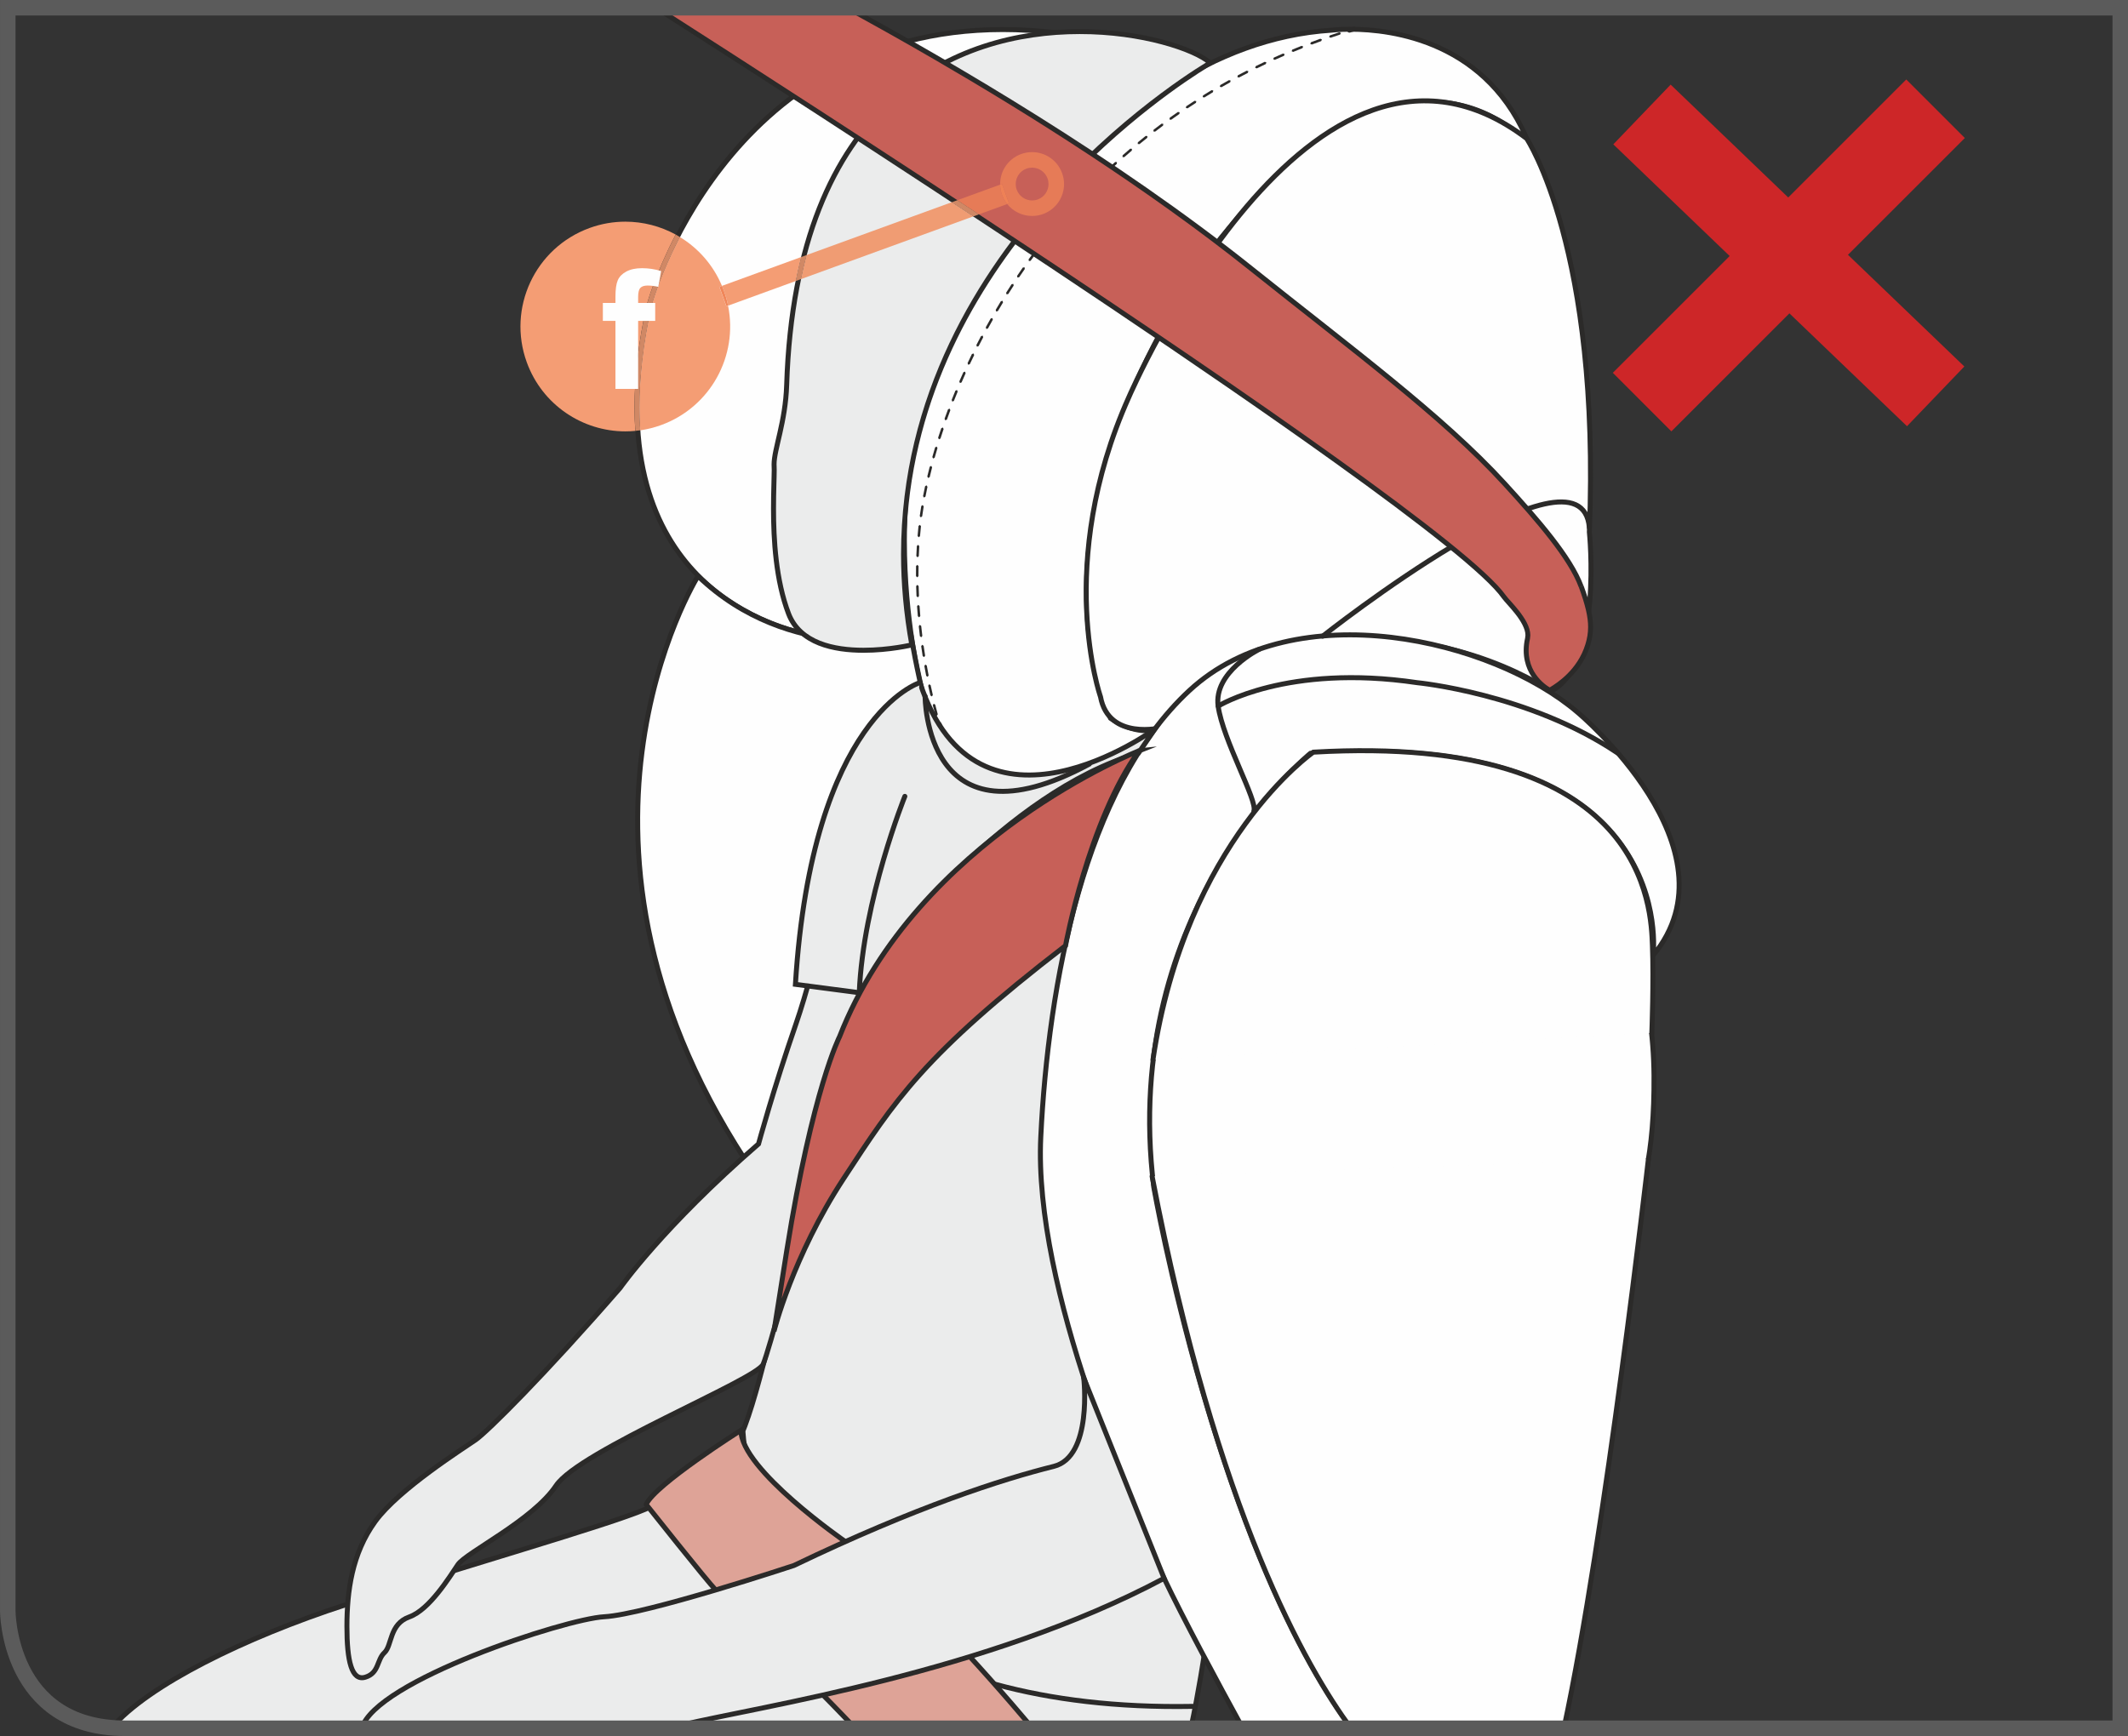
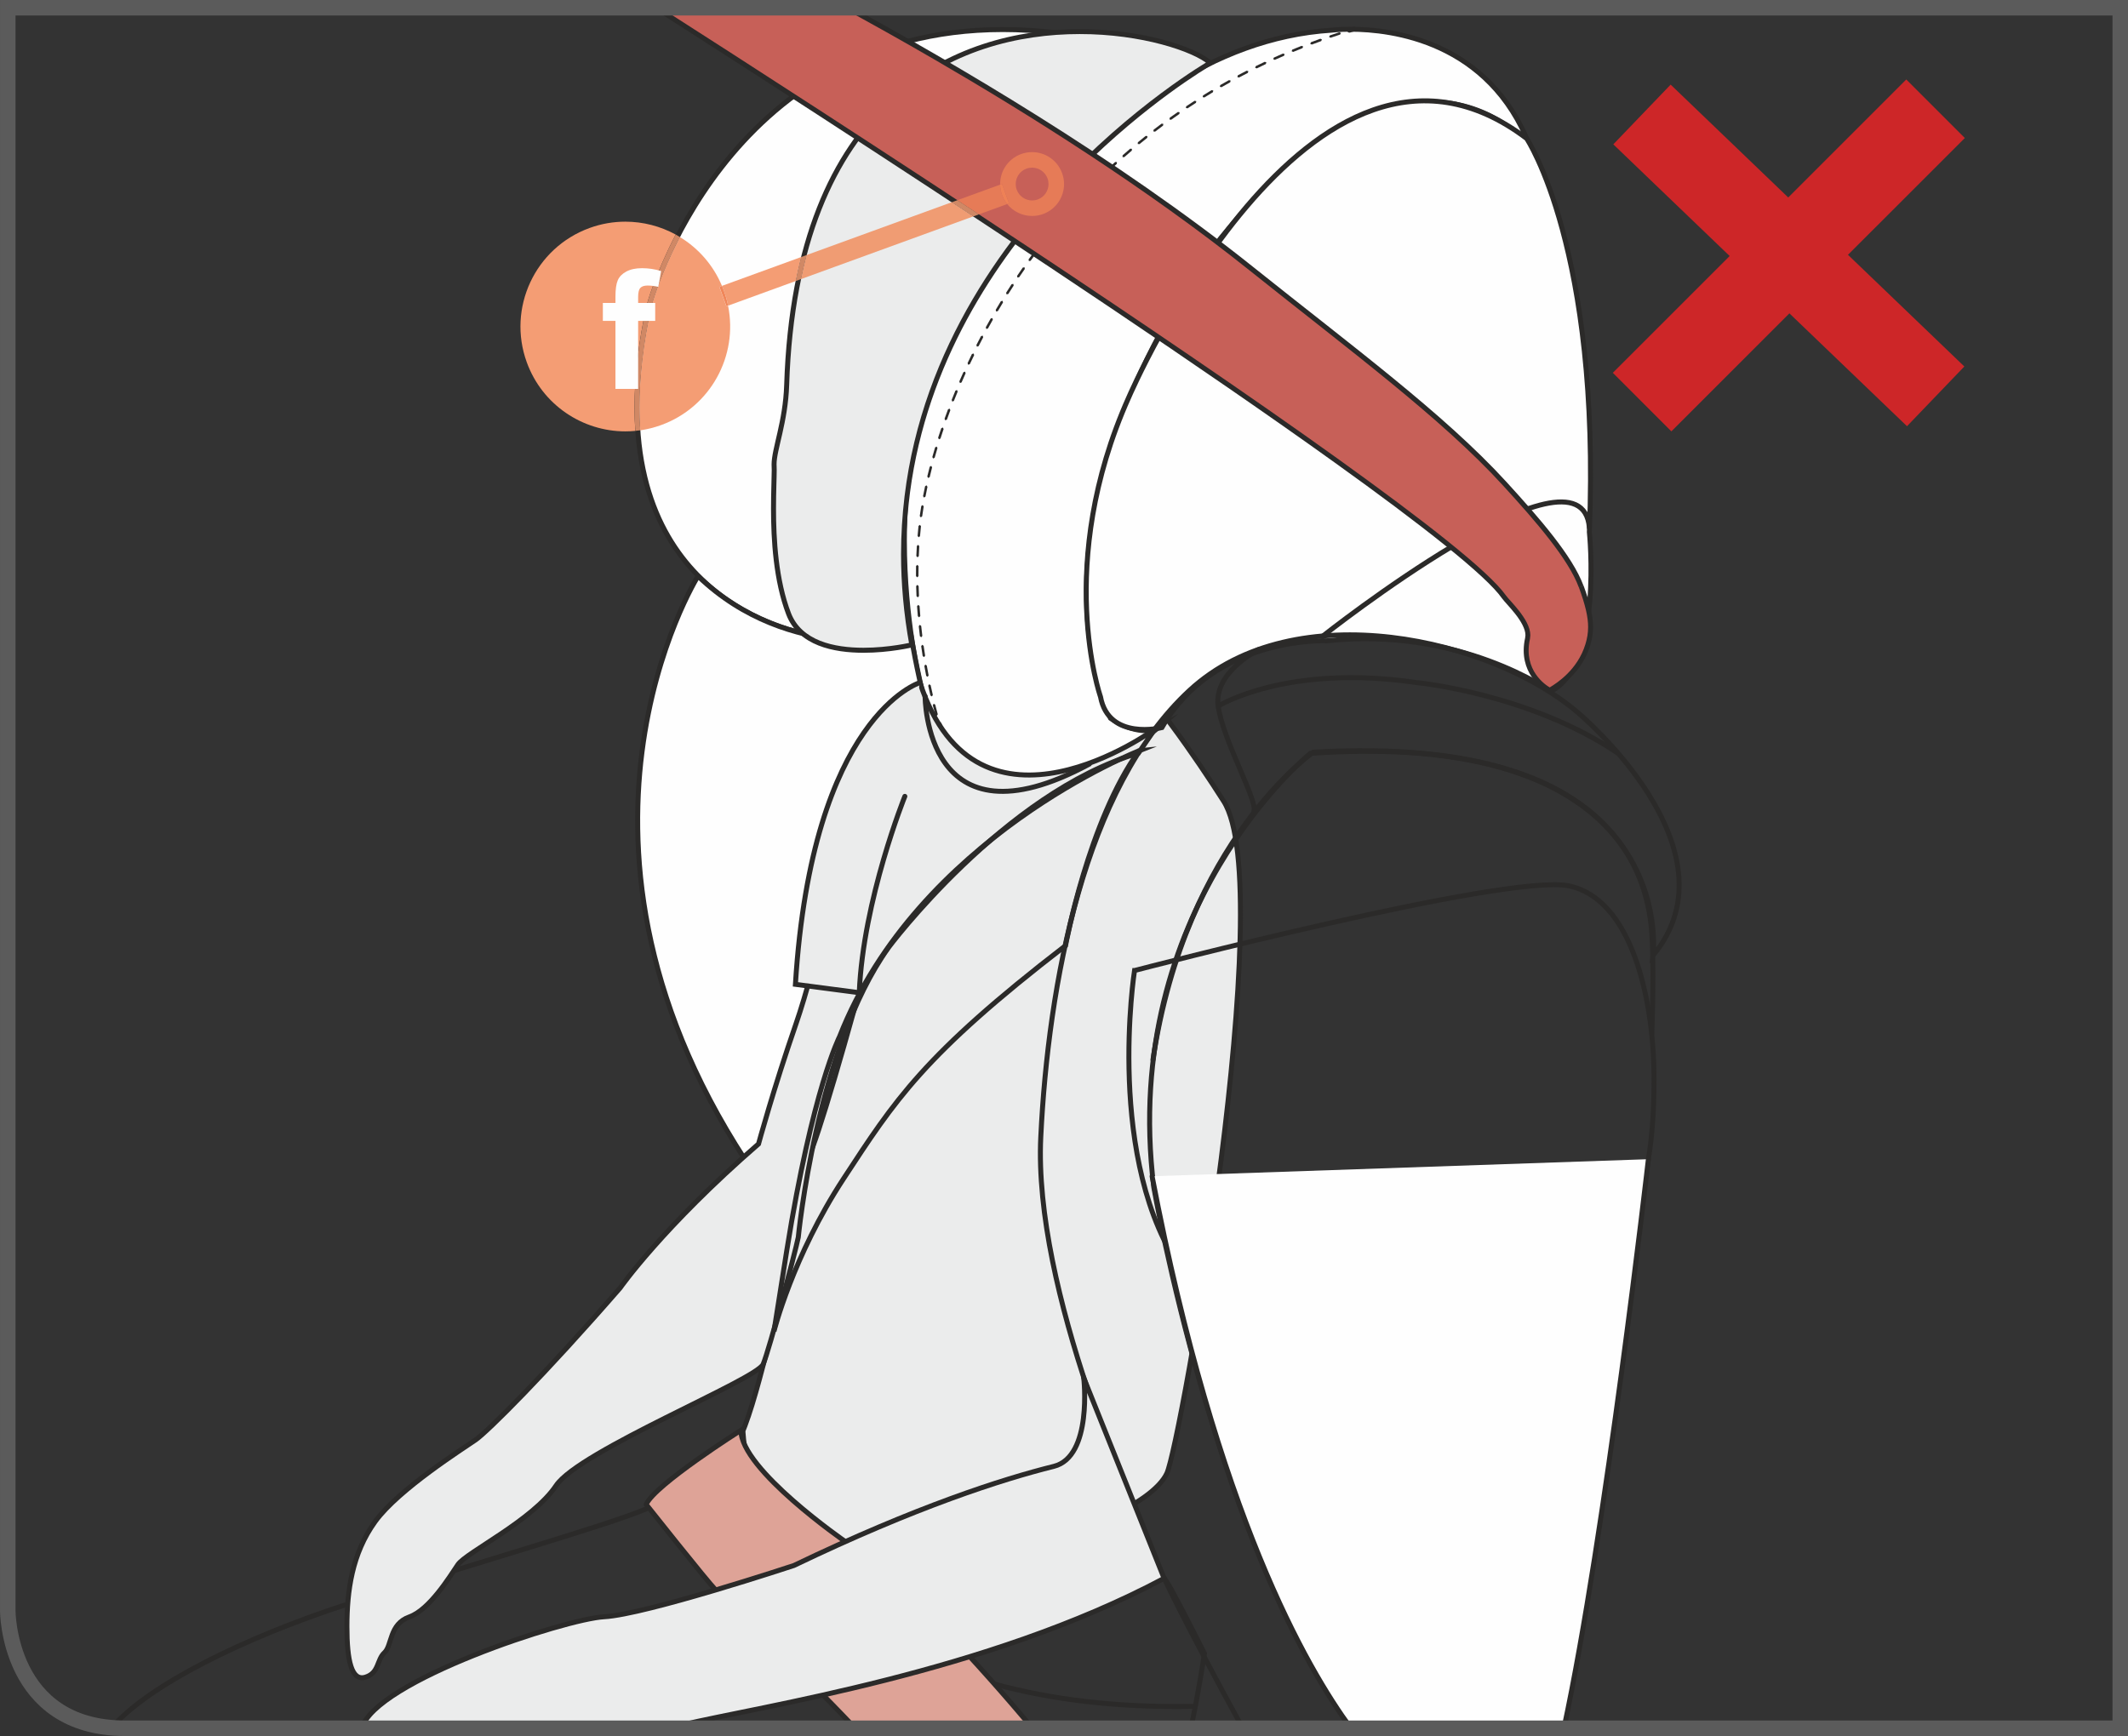
<svg xmlns="http://www.w3.org/2000/svg" xml:space="preserve" width="36.259mm" height="29.588mm" version="1.1" style="shape-rendering:geometricPrecision; text-rendering:geometricPrecision; image-rendering:optimizeQuality; fill-rule:evenodd; clip-rule:evenodd" viewBox="0 0 700.81 571.87">
  <rect x="0" y="0" width="700.81" height="571.87" fill="#333333" stroke="none" />
  <defs>
    <style type="text/css">
   
    .str3 {stroke:#CD2628;stroke-width:27.27;stroke-miterlimit:4}
    .str2 {stroke:#5B5B5B;stroke-width:5.11;stroke-miterlimit:4}
    .str0 {stroke:#2B2A29;stroke-width:1.64;stroke-linecap:round;stroke-miterlimit:10}
    .str1 {stroke:#2B2A29;stroke-width:1.47;stroke-linecap:round;stroke-miterlimit:10}
    .fil1 {fill:none;fill-rule:nonzero}
    .fil2 {fill:#FEFEFE;fill-rule:nonzero}
    .fil0 {fill:#EBECEC;fill-rule:nonzero}
    .fil3 {fill:#2B2A29;fill-rule:nonzero}
    .fil6 {fill:#F49D74;fill-rule:nonzero}
    .fil7 {fill:#F09C73;fill-rule:nonzero}
    .fil8 {fill:#D08865;fill-rule:nonzero}
    .fil11 {fill:#F0875A;fill-rule:nonzero}
    .fil10 {fill:#EE8156;fill-rule:nonzero}
    .fil9 {fill:#E67B57;fill-rule:nonzero}
    .fil5 {fill:#DEA397;fill-rule:nonzero}
    .fil4 {fill:#C76058;fill-rule:nonzero}
   
  </style>
  </defs>
  <g id="Слой_x0020_1">
    <path class="fil0" d="M257.55 423.44c0,0 -9,42.1 -14.36,50.91 0,0 13.32,41.73 61.6,38.35 48.28,-3.37 74.96,-17.61 79.49,-27.37 4.53,-9.76 36.98,-192.73 18.7,-221.41 -18.29,-28.67 -58.39,-85.45 -86.38,-71.12 -27.97,14.33 -59.05,230.64 -59.05,230.64z" />
    <path class="fil1 str0" d="M257.55 423.44c0,0 -9,42.1 -14.36,50.91 0,0 13.32,41.73 61.6,38.35 48.28,-3.37 74.96,-17.61 79.49,-27.37 4.53,-9.76 36.98,-192.73 18.7,-221.41 -18.29,-28.67 -58.39,-85.45 -86.38,-71.12 -27.97,14.33 -59.05,230.64 -59.05,230.64" />
-     <path class="fil2" d="M373.63 319.7c0,0 -9.91,63.21 16.07,99.48 25.98,36.28 138.58,7.57 144.92,-8.83 6.35,-16.4 10.27,-30.02 10.09,-56.05 -0.19,-26.03 -7.67,-58.39 -28.14,-62.5 -20.47,-4.11 -142.93,27.9 -142.93,27.9z" />
+     <path class="fil2" d="M373.63 319.7z" />
    <path class="fil1 str0" d="M373.63 319.7c0,0 -9.91,63.21 16.07,99.48 25.98,36.28 138.58,7.57 144.92,-8.83 6.35,-16.4 10.27,-30.02 10.09,-56.05 -0.19,-26.03 -7.67,-58.39 -28.14,-62.5 -20.47,-4.11 -142.93,27.9 -142.93,27.9z" />
-     <path class="fil0" d="M36.79 569.14c12.05,-14.06 43.61,-29.64 77.1,-40.54 38.82,-12.64 86.23,-26.1 98.8,-31.51 4.92,-2.12 11.56,-10.83 36.4,-7.15 10.81,1.6 13.26,29.82 26.57,33.43 34.33,9.31 85.49,-6.2 107.72,-3.44 0.98,0.12 13.28,24.72 13.28,24.72 0,0 -1.87,12.56 -4.47,24.68l-350.98 0c-1.53,0 -3,-0.07 -4.42,-0.18z" />
    <path class="fil1 str0" d="M36.79 569.14c12.05,-14.06 43.61,-29.64 77.1,-40.54 38.82,-12.64 86.23,-26.1 98.8,-31.51 4.92,-2.12 11.56,-10.83 36.4,-7.15 10.81,1.6 13.26,29.82 26.57,33.43 34.33,9.31 85.49,-6.2 107.72,-3.44 0.98,0.12 13.28,24.72 13.28,24.72 0,0 -1.87,12.56 -4.47,24.68" />
    <path class="fil2" d="M302.96 224.86c0,0 -15.33,-60.86 7,-108.74 0,0 48.82,-101.1 128.53,-106.17 0,0 48.11,-6.36 65.35,38.22 0,0 -38.35,-48.16 -101.85,30.29 0,0 -66.62,84.21 -36.27,158.13 0,0 9.27,6.64 15.92,2.99 0,0 -36.17,31.1 -62.23,11.67 0,0 -13.17,-10.92 -16.44,-26.39z" />
    <path class="fil3" d="M302.96 224.86l-0.79 0.2c-0.01,-0.04 -5.16,-20.48 -5.16,-47.03 0,-19.34 2.73,-41.93 12.2,-62.25l0.01 -0.01 0 -0.01c0.07,-0.03 48.81,-101.4 129.21,-106.63l0.05 0.81 -0.11 -0.81c0.03,0 2.43,-0.31 6.36,-0.31 13.69,-0.02 46.27,3.91 59.87,39.05l1.93 4.99 -3.33 -4.19 -0.51 -0.59c-2.44,-2.72 -13.49,-13.73 -31.58,-13.73 -16.84,0 -40.05,9.51 -68.48,44.62l-0.63 -0.52 0.64 0.51c-0.01,0.01 -2.73,3.46 -6.87,9.62 -12.39,18.49 -37.17,61.2 -37.15,106.41 0.01,13.72 2.28,27.68 7.86,41.28l-0.76 0.31 0.48 -0.66 0.93 0.61c1.81,1.12 6,3.33 9.96,3.32 1.45,0 2.86,-0.29 4.16,-1l6.87 -3.78 -5.95 5.11c-0.07,0.03 -21.08,18.22 -43.06,18.26 -6.87,0.01 -13.84,-1.81 -20.2,-6.55l-0.01 -0.01 -0.02 -0.01c-0.05,-0.06 -13.35,-11.02 -16.71,-26.85l0.8 -0.17 -0.79 0.2 0.79 -0.2 0.8 -0.16c1.6,7.55 5.63,14.05 9.29,18.66 1.83,2.3 3.55,4.12 4.82,5.37 1.27,1.25 2.05,1.9 2.06,1.9l-0.52 0.63 0.49 -0.65c6.05,4.51 12.63,6.22 19.21,6.22 10.53,0.01 21.06,-4.45 28.93,-8.92 3.94,-2.24 7.21,-4.47 9.5,-6.15 2.28,-1.69 3.56,-2.78 3.57,-2.79l0.53 0.62 0.39 0.72c-1.58,0.87 -3.28,1.19 -4.95,1.19 -6.05,-0.03 -11.77,-4.21 -11.84,-4.23l-0.19 -0.14 -0.09 -0.22c-5.67,-13.82 -7.98,-28 -7.98,-41.9 0.03,-61.06 44.34,-116.98 44.37,-117.05l0.01 -0.01c28.58,-35.32 52.24,-45.23 69.75,-45.23 21.49,0.02 33.31,14.86 33.38,14.94l-0.64 0.5 -0.77 0.3c-13.23,-34.23 -44.86,-37.99 -58.34,-38.01 -3.83,0 -6.13,0.31 -6.14,0.31l-0.03 0.01 -0.03 0c-39.51,2.5 -71.49,28.87 -93.59,54.7 -11.05,12.91 -19.62,25.67 -25.42,35.2 -2.9,4.77 -5.11,8.72 -6.6,11.49 -1.49,2.76 -2.23,4.32 -2.24,4.32l-0.74 -0.36 0.74 0.35c-9.34,20.01 -12.05,42.38 -12.05,61.56 0,13.17 1.28,24.84 2.56,33.21 1.28,8.37 2.55,13.4 2.55,13.42l0.01 0.02 0 0.02 -0.8 0.16z" />
    <path class="fil1 str1" d="M309.87 240.12c0,0 -0.18,-0.54 -0.5,-1.55" />
    <path class="fil3" d="M308.05 235.52c-0.26,-0.94 -0.55,-2.01 -0.85,-3.2l0.29 -0.5 0.5 0.29c0.31,1.19 0.59,2.25 0.85,3.18l-0.29 0.5 -0.5 -0.29zm-1.64 -6.41c-0.25,-1.02 -0.49,-2.1 -0.73,-3.23l0.32 -0.49 0.49 0.32c0.24,1.12 0.48,2.2 0.72,3.21l-0.3 0.49 -0.49 -0.3zm-1.39 -6.47c-0.2,-1.05 -0.41,-2.13 -0.61,-3.25l0.33 -0.48 0.48 0.33c0.2,1.11 0.4,2.2 0.6,3.24l-0.32 0.48 -0.48 -0.32zm-1.16 -6.52c-0.17,-1.06 -0.33,-2.16 -0.49,-3.27l0.35 -0.46 0.46 0.35c0.16,1.11 0.32,2.2 0.49,3.25l-0.34 0.47 -0.47 -0.34zm-0.92 -6.55c-0.13,-1.07 -0.25,-2.17 -0.37,-3.29l0.36 -0.45 0.45 0.37c0.11,1.11 0.24,2.2 0.37,3.27l-0.35 0.46 -0.46 -0.36zm-0.68 -6.58c-0.09,-1.08 -0.17,-2.18 -0.25,-3.3l0.38 -0.44 0.44 0.38c0.07,1.11 0.15,2.21 0.25,3.29l-0.37 0.44 -0.44 -0.37zm-0.43 -6.6c-0.05,-1.09 -0.09,-2.2 -0.12,-3.31l0.4 -0.42 0.42 0.4c0.03,1.1 0.07,2.2 0.12,3.29l-0.39 0.43 -0.43 -0.39zm-0.17 -6.62l0 -0.76c0,-0.84 0.01,-1.7 0.02,-2.55l0.42 -0.4 0.4 0.42c-0.01,0.85 -0.02,1.69 -0.02,2.54l0 0.76 -0.4 0.41 -0.42 -0.41zm0.11 -6.61c0.05,-1.09 0.1,-2.2 0.17,-3.3l0.43 -0.39 0.38 0.44c-0.07,1.1 -0.12,2.2 -0.16,3.29l-0.42 0.39 -0.4 -0.43zm0.41 -6.61c0.09,-1.05 0.18,-2.1 0.3,-3.16l0.01 -0.14 0.45 -0.36 0.37 0.45 -0.02 0.14c-0.11,1.05 -0.21,2.09 -0.3,3.14l-0.44 0.37 -0.37 -0.44zm0.72 -6.58c0.15,-1.07 0.32,-2.16 0.5,-3.28l0.47 -0.33 0.33 0.47c-0.18,1.1 -0.35,2.2 -0.5,3.25l-0.46 0.35 -0.35 -0.46zm1.09 -6.54c0.2,-1.06 0.42,-2.15 0.66,-3.25l0.48 -0.31 0.31 0.49c-0.24,1.09 -0.46,2.17 -0.65,3.22l-0.49 0.33 -0.32 -0.49zm1.39 -6.47c0.25,-1.06 0.52,-2.13 0.8,-3.21l0.5 -0.29 0.29 0.5c-0.28,1.08 -0.55,2.14 -0.79,3.2l-0.49 0.3 -0.31 -0.49zm1.66 -6.41c0.29,-1.05 0.6,-2.11 0.92,-3.18l0.5 -0.27 0.28 0.5c-0.32,1.07 -0.63,2.12 -0.92,3.16l-0.5 0.29 -0.28 -0.5zm1.9 -6.34c0.33,-1.04 0.68,-2.09 1.04,-3.14l0.52 -0.26 0.26 0.52c-0.36,1.05 -0.7,2.09 -1.03,3.13l-0.52 0.26 -0.26 -0.52zm2.13 -6.27c0.37,-1.03 0.74,-2.06 1.14,-3.1l0.53 -0.24 0.24 0.52c-0.39,1.04 -0.77,2.07 -1.13,3.1l-0.53 0.25 -0.25 -0.53zm2.33 -6.19c0.4,-1.02 0.81,-2.04 1.24,-3.06l0.53 -0.22 0.22 0.54c-0.42,1.02 -0.83,2.04 -1.24,3.05l-0.53 0.23 -0.22 -0.53zm2.53 -6.11c0.43,-1.01 0.88,-2.01 1.34,-3.03l0.54 -0.2 0.2 0.55c-0.45,1 -0.9,2.01 -1.33,3.01l-0.54 0.22 -0.21 -0.54zm2.72 -6.03c0.46,-1 0.94,-1.99 1.43,-2.99l0.55 -0.18 0.19 0.55c-0.49,1 -0.96,1.98 -1.43,2.97l-0.54 0.2 -0.2 -0.55zm2.9 -5.95c0.5,-0.97 1.01,-1.96 1.52,-2.93l0.56 -0.17 0.17 0.55c-0.52,0.97 -1.02,1.95 -1.52,2.92l-0.55 0.18 -0.18 -0.55zm3.09 -5.84c0.53,-0.97 1.06,-1.93 1.62,-2.89l0.55 -0.16 0.16 0.56c-0.55,0.96 -1.08,1.92 -1.61,2.88l-0.55 0.16 -0.16 -0.55zm3.27 -5.75c0.56,-0.95 1.12,-1.89 1.7,-2.84l0.57 -0.14 0.14 0.56c-0.57,0.95 -1.14,1.89 -1.69,2.83l-0.57 0.14 -0.14 -0.56zm3.44 -5.65c0.59,-0.94 1.19,-1.86 1.79,-2.79l0.57 -0.12 0.12 0.57c-0.61,0.92 -1.19,1.85 -1.78,2.77l-0.57 0.12 -0.13 -0.56zm3.61 -5.55c0.61,-0.91 1.23,-1.82 1.87,-2.73l0.57 -0.1 0.1 0.57c-0.64,0.9 -1.26,1.81 -1.86,2.71l-0.57 0.11 -0.11 -0.57zm3.78 -5.43c0.65,-0.89 1.29,-1.78 1.96,-2.67l0.57 -0.09 0.08 0.57c-0.65,0.89 -1.3,1.77 -1.94,2.66l-0.57 0.1 -0.09 -0.57zm3.95 -5.3c0.67,-0.87 1.35,-1.74 2.04,-2.61l0.57 -0.07 0.07 0.57c-0.69,0.87 -1.36,1.73 -2.03,2.6l-0.57 0.08 -0.07 -0.57zm4.11 -5.18c0.7,-0.85 1.4,-1.7 2.11,-2.54l0.58 -0.05 0.05 0.58c-0.72,0.84 -1.41,1.68 -2.11,2.53l-0.58 0.06 -0.05 -0.58zm4.27 -5.05c0.72,-0.83 1.46,-1.66 2.2,-2.47l0.58 -0.03 0.03 0.57c-0.74,0.82 -1.47,1.64 -2.18,2.47l-0.58 0.03 -0.04 -0.57zm4.43 -4.91c0.75,-0.8 1.51,-1.61 2.27,-2.41l0.58 -0.01 0.01 0.58c-0.76,0.79 -1.52,1.59 -2.26,2.39l-0.58 0.02 -0.02 -0.57zm4.59 -4.77c0.77,-0.78 1.55,-1.55 2.34,-2.33l0.58 0.01 -0.01 0.58c-0.79,0.76 -1.57,1.53 -2.34,2.31l-0.58 0.01 0 -0.58zm4.73 -4.62c0.8,-0.75 1.61,-1.5 2.43,-2.25l0.58 0.03 -0.03 0.58c-0.82,0.74 -1.62,1.49 -2.41,2.24l-0.58 -0.01 0.01 -0.58zm4.89 -4.46c0.83,-0.72 1.66,-1.45 2.5,-2.17l0.57 0.05 -0.04 0.58c-0.84,0.72 -1.66,1.43 -2.49,2.16l-0.58 -0.03 0.04 -0.58zm5.03 -4.29c0.85,-0.7 1.7,-1.4 2.57,-2.09l0.57 0.07 -0.06 0.57c-0.87,0.69 -1.72,1.38 -2.56,2.07l-0.58 -0.05 0.05 -0.57zm5.17 -4.13c0.87,-0.67 1.75,-1.34 2.64,-2l0.57 0.08 -0.09 0.57c-0.88,0.66 -1.75,1.32 -2.62,1.99l-0.57 -0.08 0.07 -0.57zm5.31 -3.95c0.89,-0.64 1.79,-1.27 2.7,-1.9l0.57 0.1 -0.1 0.57c-0.91,0.63 -1.81,1.26 -2.69,1.9l-0.57 -0.09 0.1 -0.57zm5.43 -3.77c0.91,-0.61 1.83,-1.21 2.76,-1.81l0.57 0.12 -0.12 0.56c-0.93,0.59 -1.84,1.2 -2.76,1.81l-0.56 -0.12 0.11 -0.57zm5.55 -3.59c0.93,-0.58 1.87,-1.15 2.82,-1.73l0.56 0.14 -0.14 0.56c-0.94,0.56 -1.87,1.14 -2.81,1.72l-0.56 -0.13 0.13 -0.57zm5.67 -3.4c0.95,-0.55 1.91,-1.09 2.88,-1.63l0.55 0.16 -0.16 0.56c-0.96,0.53 -1.92,1.08 -2.86,1.62l-0.56 -0.15 0.15 -0.56zm5.78 -3.21c0.97,-0.52 1.94,-1.03 2.93,-1.53l0.55 0.18 -0.18 0.55c-0.98,0.5 -1.95,1.01 -2.91,1.53l-0.55 -0.17 0.16 -0.55zm5.89 -3.02c0.99,-0.48 1.98,-0.96 2.98,-1.43l0.55 0.19 -0.2 0.55c-1,0.47 -1.98,0.95 -2.96,1.43l-0.55 -0.18 0.19 -0.55zm5.98 -2.82c1,-0.45 2,-0.9 3.02,-1.34l0.54 0.21 -0.21 0.54c-1.02,0.44 -2.02,0.88 -3.02,1.33l-0.54 -0.2 0.2 -0.55zm6.06 -2.63c1.01,-0.42 2.04,-0.84 3.07,-1.24l0.53 0.23 -0.23 0.53c-1.02,0.41 -2.04,0.82 -3.05,1.24l-0.53 -0.22 0.22 -0.53zm6.15 -2.43c1.02,-0.39 2.06,-0.77 3.1,-1.15l0.53 0.25 -0.25 0.53c-1.04,0.37 -2.07,0.75 -3.09,1.14l-0.53 -0.24 0.24 -0.53zm6.22 -2.24c1.04,-0.36 2.09,-0.71 3.14,-1.05l0.52 0.26 -0.27 0.51c-1.04,0.34 -2.09,0.69 -3.12,1.04l-0.52 -0.25 0.25 -0.52z" />
    <line class="fil1 str1" x1="444.41" y1="10.02" x2="445.97" y2="9.55" />
    <path class="fil2" d="M502.77 45.62c0,0 24.38,36.35 20.65,129.61 0,0 4.56,43.71 -12.69,52.52 0,0 -30.02,-21.38 -73.7,-16.67 0,0 -36.97,-1.75 -54.38,28.59 0,0 -17.54,4.44 -20.23,-10.17 0,0 -15.3,-43.6 9.31,-98.6 0,0 59.83,-139.17 131.04,-85.28z" />
    <path class="fil1 str0" d="M502.77 45.62c0,0 24.38,36.35 20.65,129.61 0,0 4.56,43.71 -12.69,52.52 0,0 -30.02,-21.38 -73.7,-16.67 0,0 -36.97,-1.75 -54.38,28.59 0,0 -17.54,4.44 -20.23,-10.17 0,0 -15.3,-43.6 9.31,-98.6 0,0 59.83,-139.17 131.04,-85.28" />
-     <path class="fil2" d="M409.28 569.32c-8.28,-15.11 -19.69,-36.31 -25.9,-49.4 -10.49,-22.11 -43.06,-95.28 -40.62,-145.42 2.45,-50.14 14.14,-114.83 48.95,-147.05 34.82,-32.22 99.76,-16.9 127.92,7.28 0,0 53.77,44.89 24.78,80 0,0 9.64,-75.13 -112.87,-66.56 0,0 -62.95,51.06 -51.56,142.92 0,0 20.41,117.37 65.12,178.23l-35.83 0z" />
    <path class="fil1 str0" d="M409.28 569.32c-8.28,-15.11 -19.69,-36.31 -25.9,-49.4 -10.49,-22.11 -43.06,-95.28 -40.62,-145.42 2.45,-50.14 14.14,-114.83 48.95,-147.05 34.82,-32.22 99.76,-16.9 127.92,7.28 0,0 53.77,44.89 24.78,80 0,0 9.64,-75.13 -112.87,-66.56 0,0 -62.95,51.06 -51.56,142.92 0,0 20.41,117.37 65.12,178.23" />
-     <path class="fil2" d="M544 340.24c0,0 0.66,-17.25 0.19,-28.8 -0.48,-11.55 -1.26,-70.07 -111.67,-63.67 0,0 -42.02,29.07 -52.82,101.31l164.3 -8.84z" />
    <path class="fil1 str0" d="M544 340.24c0,0 0.66,-17.25 0.19,-28.8 -0.48,-11.55 -1.26,-70.07 -111.67,-63.67 0,0 -42.02,29.07 -52.82,101.31" />
    <path class="fil2" d="M542.86 381.86c0,0 -14.18,123.96 -27.82,187.46l-70.11 0c-14.42,-19.56 -44.18,-70.51 -65.51,-181.84l163.45 -5.63z" />
    <path class="fil1 str0" d="M542.86 381.86c0,0 -14.18,123.96 -27.82,187.46m-70.11 0c-14.42,-19.56 -44.18,-70.51 -65.51,-181.84" />
    <path class="fil1 str0" d="M414.6 213.93c0,0 -14.99,7.45 -13.43,18.67 1.57,11.22 13.1,31.32 11.76,34.54" />
    <path class="fil1 str0" d="M401.18 232.6c0,0 22.58,-14.09 65.54,-7.72 0,0 36.83,3.55 65.96,23.14" />
    <path class="fil1 str0" d="M435.59 209.56c0,0 85.24,-67.44 87.83,-35.75" />
    <path class="fil2" d="M268.68 209.35c0,0 -77.08,-8.7 -54.86,-108.85 0,0 27.8,-102.44 134.38,-89.68l-79.52 198.53z" />
    <path class="fil3" d="M268.68 209.35l-0.1 0.82c-0.08,-0.01 -14.91,-1.68 -29.81,-12.03 -14.91,-10.34 -29.81,-29.46 -29.8,-63.97 0,-9.95 1.24,-21.17 4.04,-33.84l0 -0.01 0.01 -0.02c0.02,-0.06 6.2,-22.85 23.94,-45.68 17.72,-22.84 47.1,-45.72 93.29,-45.71 5.75,0 11.76,0.36 18.03,1.11l1.06 0.13 -80.15 200.1 -0.62 -0.07 0.1 -0.82 -0.77 -0.3 79.52 -198.53 0.77 0.3 -0.1 0.82c-6.22,-0.74 -12.16,-1.1 -17.84,-1.1 -45.62,0.01 -74.46,22.52 -92,45.08 -8.76,11.28 -14.68,22.57 -18.4,31.03 -1.86,4.23 -3.18,7.76 -4.02,10.22 -0.85,2.47 -1.22,3.85 -1.22,3.85l-0.79 -0.22 0.8 0.18c-2.79,12.57 -4,23.67 -4,33.49 0.02,34.03 14.56,52.5 29.09,62.63 7.28,5.05 14.56,8 20.02,9.67 2.73,0.84 5,1.36 6.59,1.67 1.58,0.31 2.46,0.41 2.46,0.41l-0.09 0.81 -0.77 -0.3 0.77 0.3z" />
    <path class="fil2" d="M229.88 189.78c0,0 -55.53,88.55 19,197.49 0,0 12.68,1.58 17.56,-6.69 4.89,-8.26 40.8,-139.13 38.18,-149.32 -2.63,-10.19 -4.49,-21.26 -4.49,-21.26 0,0 -40.08,8.81 -70.24,-20.22z" />
    <path class="fil1 str0" d="M229.88 189.78c0,0 -55.53,88.55 19,197.49 0,0 12.68,1.58 17.56,-6.69 4.89,-8.26 40.8,-139.13 38.18,-149.32 -2.63,-10.19 -4.49,-21.26 -4.49,-21.26 0,0 -40.08,8.81 -70.24,-20.22" />
    <path class="fil0" d="M292.51 312.24c0,0 38.22,-51.22 82.38,-64.14l5.45 -7.94c0,0 -58.43,42.69 -77.38,-15.29 0,0 -18.83,10.28 -23.31,35.99 -4.49,25.71 -10.32,55.61 -17.58,76.61 -7.27,20.99 -12.27,39.36 -12.27,39.36 -31.49,27.31 -45.57,47.43 -45.57,47.43 -25.02,28.79 -43.67,47.3 -47.57,50.03 -3.91,2.73 -25.36,16.25 -33.08,26.89 -7.72,10.64 -9.31,23.05 -9.33,34.52 -0.01,11.47 1.55,18.19 6.09,16.78 4.55,-1.4 3.7,-5.71 6.27,-8.08 2.56,-2.37 1.53,-9.4 8.19,-11.77 6.66,-2.37 13.28,-13.21 16,-17.23 2.73,-4.01 24.66,-14.56 32.32,-26.02 7.66,-11.46 66.11,-34.94 68.21,-40 2.11,-5.07 10.54,-36.79 11.56,-41.78 0,0 6.01,-62.29 29.64,-95.35z" />
    <path class="fil1 str0" d="M292.51 312.24c0,0 38.22,-51.22 82.38,-64.14l5.45 -7.94c0,0 -58.43,42.69 -77.38,-15.29 0,0 -18.83,10.28 -23.31,35.99 -4.49,25.71 -10.32,55.61 -17.58,76.61 -7.27,20.99 -12.27,39.36 -12.27,39.36 -31.49,27.31 -45.57,47.43 -45.57,47.43 -25.02,28.79 -43.67,47.3 -47.57,50.03 -3.91,2.73 -25.36,16.25 -33.08,26.89 -7.72,10.64 -9.31,23.05 -9.33,34.52 -0.01,11.47 1.55,18.19 6.09,16.78 4.55,-1.4 3.7,-5.71 6.27,-8.08 2.56,-2.37 1.53,-9.4 8.19,-11.77 6.66,-2.37 13.28,-13.21 16,-17.23 2.73,-4.01 24.66,-14.56 32.32,-26.02 7.66,-11.46 66.11,-34.94 68.21,-40 2.11,-5.07 10.54,-36.79 11.56,-41.78 0,0 6.01,-62.29 29.64,-95.35" />
    <path class="fil0" d="M282.98 327.01l-21.03 -2.76c5.52,-88.62 41.01,-99.39 41.01,-99.39l-19.98 102.15z" />
    <path class="fil1 str0" d="M282.98 327.01l-21.03 -2.76c5.52,-88.62 41.01,-99.39 41.01,-99.39" />
-     <path class="fil4" d="M375.14 247.31c0,0 -72.94,28.54 -98.64,94.15 0,0 -8.88,17.23 -17.38,70.39l-4.23 26.69c0,0 6.16,-24.7 22.93,-50.29 16.77,-25.6 26.14,-40.58 73.09,-76.74 0,0 7.6,-41.22 24.22,-64.2z" />
    <path class="fil1 str0" d="M375.14 247.31c0,0 -72.94,28.54 -98.64,94.15 0,0 -8.88,17.23 -17.38,70.39l-4.23 26.69c0,0 6.16,-24.7 22.93,-50.29 16.77,-25.6 26.14,-40.58 73.09,-76.74 0,0 7.6,-41.22 24.22,-64.2z" />
    <path class="fil1 str0" d="M244.7 471.95c3.03,43.3 48.21,91.94 148.04,90.15" />
    <path class="fil5" d="M212.8 495.57c0,0 20.11,25.35 22.9,28.18 1.81,1.84 25.4,23.86 45.95,45.58l58.44 0c-16.56,-19.63 -43.74,-50.15 -61.69,-61.51 0,0 -34.49,-23.79 -34.38,-36.69 0,0 -28.43,17.99 -31.22,24.44z" />
    <path class="fil1 str0" d="M212.8 495.57c0,0 20.11,25.35 22.9,28.18 1.81,1.84 25.4,23.86 45.95,45.58m58.44 0c-16.56,-19.63 -43.74,-50.15 -61.69,-61.51 0,0 -34.49,-23.79 -34.38,-36.69 0,0 -28.43,17.99 -31.22,24.44" />
    <path class="fil0" d="M220.52 569.32c1.33,-0.41 2.68,-0.78 4.05,-1.11 25.6,-6.13 100.32,-17.11 158.8,-48.29l-26.46 -66.02c0,0 2.99,25.94 -9.87,29.14 -16.92,4.21 -45.23,13.27 -85.58,32.65 0,0 -48.73,16.14 -62.49,16.89 -12.78,0.69 -75.45,21.13 -79.83,36.75l101.37 0z" />
    <path class="fil1 str0" d="M220.52 569.32c1.33,-0.41 2.68,-0.78 4.05,-1.11 25.6,-6.13 100.32,-17.11 158.8,-48.29l-26.46 -66.02c0,0 2.99,25.94 -9.87,29.14 -16.92,4.21 -45.23,13.27 -85.58,32.65 0,0 -48.73,16.14 -62.49,16.89 -12.78,0.69 -75.45,21.13 -79.83,36.75" />
    <path class="fil1 str0" d="M304.66 229.34c0,0 -0.19,51.63 54.08,22.36" />
    <path class="fil1 str0" d="M297.99 262.33c0,0 -13.74,34.06 -15.01,64.68" />
    <path class="fil0" d="M300.29 212.44c0,0 -33.57,8.08 -40.59,-10.27 -7.02,-18.36 -4.42,-43.67 -4.76,-48.55 -0.34,-4.9 3.72,-14.07 4.13,-26.79 4.6,-142.91 123.77,-119.73 139.51,-106.09 0,0 -120.51,69.25 -98.29,191.71z" />
    <path class="fil3" d="M300.29 212.44l0.19 0.8c-0.03,0.01 -7.44,1.79 -16.1,1.79 -4.92,-0.01 -10.25,-0.57 -14.89,-2.42 -4.63,-1.84 -8.6,-5.03 -10.56,-10.15 -4.27,-11.18 -5.01,-24.76 -5.01,-34.91 0,-5.62 0.23,-10.21 0.23,-12.67l-0.03 -1.21 -0.02 -0.67c0.03,-5.36 3.77,-14.12 4.15,-26.2 1.52,-47.43 15.66,-76.78 34.57,-94.24 18.91,-17.46 42.49,-22.96 62.73,-22.96 20.73,0.03 37.9,5.67 43.57,10.51l0.87 0.76 -1 0.57c-0.01,0 -1.55,0.89 -4.3,2.67 -19.28,12.48 -96.35,68.17 -96.32,158.48 0,9.52 0.85,19.43 2.72,29.71l0.14 0.76 -0.75 0.18 -0.19 -0.8 -0.8 0.14c-1.88,-10.38 -2.75,-20.39 -2.75,-30 0.06,-104.38 101.39,-162.51 101.44,-162.57l0.41 0.71 -0.54 0.62c-4.98,-4.37 -22.11,-10.15 -42.49,-10.12 -19.97,0 -43.11,5.42 -61.63,22.52 -18.51,17.11 -32.52,45.96 -34.04,93.1 -0.4,12.33 -4.19,21.46 -4.15,26.15l0.02 0.56 0.03 1.32c0,2.55 -0.23,7.08 -0.23,12.67 -0.01,10.06 0.76,23.5 4.9,34.32 1.78,4.63 5.29,7.47 9.64,9.22 4.34,1.73 9.49,2.3 14.28,2.3 4.21,0 8.15,-0.44 11.04,-0.88 2.88,-0.44 4.67,-0.87 4.68,-0.87l0.19 0.8 -0.8 0.14 0.8 -0.14z" />
    <path class="fil4" d="M520.72 193.21c-3.5,-9.56 -14.35,-22.04 -25.24,-33.95 -20.36,-22.26 -50.8,-44.71 -83.3,-70.69 -46.11,-36.88 -101.17,-68.61 -133.1,-86.02l-63.03 0c59.33,37.94 260.97,167.96 279.23,194.07 1.36,1.96 8.86,8.73 7.77,13.66 -2.69,12.21 7.4,17.16 7.4,17.16 -1.08,0.16 9.08,-4.05 12.42,-14.99 1.59,-5.2 1.31,-9.78 -2.15,-19.23z" />
    <path class="fil3" d="M520.72 193.21l-0.77 0.28c-3.39,-9.29 -14.19,-21.8 -25.08,-33.68 -20.27,-22.17 -50.68,-44.61 -83.2,-70.61 -33.98,-27.17 -72.85,-51.56 -103.71,-69.47 -11.54,-6.7 -21.96,-12.49 -30.59,-17.18l3.42 0c32.14,17.57 86.36,48.96 131.91,85.38 32.48,25.98 62.94,48.42 83.38,70.78 10.9,11.94 21.78,24.4 25.41,34.21l-0.77 0.29zm-303.16 -190.66c24.85,15.9 72.94,46.85 122.33,79.64 35.61,23.65 71.9,48.26 100.63,68.88 28.75,20.65 49.86,37.17 55.43,45.08 0.53,0.78 2.56,2.81 4.4,5.17 1.83,2.39 3.61,5.16 3.63,7.94l-0.12 1.2c-0.31,1.38 -0.44,2.65 -0.44,3.83 0.01,4.4 1.85,7.48 3.72,9.5 0.93,1.01 1.86,1.75 2.56,2.22l0.84 0.53 0.29 0.16 0.45 0.86 -0.69 0.68 -0.16 0.01 -0.34 -0.06 -0.51 -0.77 0.29 -0.63 0.69 -0.47c2.08,-1.29 8.97,-5.62 11.56,-14.11 0.58,-1.9 0.89,-3.67 0.89,-5.65 0.01,-3.29 -0.89,-7.19 -3.03,-13.06l0.77 -0.28 0.77 -0.29c2.17,5.94 3.13,10.03 3.13,13.62 0,2.15 -0.35,4.12 -0.97,6.13 -1.64,5.38 -4.88,9.18 -7.68,11.65 -1.41,1.24 -2.7,2.16 -3.65,2.78l-1.11 0.71 -0.26 0.17 -0.03 -0.04 0.03 0.03 0 0.01 -0.03 -0.04 0.03 0.03 -0.52 -0.57 0.76 0 -0.24 0.57 -0.52 -0.57 0.76 0 -0.81 0 0.31 -0.74 0.5 0.74 -0.81 0 0.31 -0.74 -0.29 0.7 0 -0.76 0.29 0.06 -0.29 0.7 0 -0.76 0 0.49 -0.08 -0.48 0.08 -0.01 0 0.49 -0.08 -0.48 0.12 0.81 -0.35 0.73c-0.08,-0.03 -8.29,-4.06 -8.32,-13.88 0,-1.3 0.15,-2.7 0.48,-4.19l0.09 -0.84c0.03,-2.02 -1.51,-4.66 -3.29,-6.93 -1.79,-2.3 -3.7,-4.19 -4.45,-5.24 -5.15,-7.41 -26.35,-24.12 -55.04,-44.68 -43.05,-30.9 -103.14,-70.8 -152.45,-102.97 -24.66,-16.09 -46.62,-30.25 -62.43,-40.38l-10.15 -6.5 3.03 0z" />
    <path class="fil1 str2" d="M2.56 2.56l0 528.1c0,0 0,38.65 38.65,38.65l657.05 0 0 -566.76 -695.7 0z" />
    <line class="fil1 str3" x1="540.75" y1="37.71" x2="637.47" y2="130.56" />
    <line class="fil1 str3" x1="637.43" y1="35.82" x2="540.79" y2="132.45" />
    <path class="fil6" d="M239.79 100.68c-0.33,-1.65 -0.8,-3.3 -1.39,-4.94 -0.2,-0.53 -0.4,-1.06 -0.62,-1.58l26.03 -9.48c-0.65,2.55 -1.25,5.19 -1.8,7.91l-22.22 8.09z" />
    <path class="fil7" d="M263.82 91.93c0.57,-2.73 1.19,-5.37 1.85,-7.93l47.72 -17.37c2.35,1.55 4.72,3.11 7.09,4.67l-56.66 20.63z" />
    <path class="fil8" d="M262.01 92.59c0.55,-2.72 1.15,-5.36 1.8,-7.91l1.86 -0.68c-0.67,2.56 -1.29,5.2 -1.85,7.93l-1.81 0.66z" />
    <path class="fil9" d="M322.4 70.61c-2.37,-1.56 -4.74,-3.12 -7.09,-4.67l14.06 -5.12c0.03,1.13 0.23,2.28 0.63,3.39 0.41,1.12 0.99,2.13 1.7,3.01l-9.31 3.39z" />
    <path class="fil8" d="M320.49 71.31c-2.38,-1.56 -4.74,-3.12 -7.1,-4.67l1.92 -0.7c2.35,1.55 4.72,3.11 7.09,4.67l-1.92 0.7z" />
    <path class="fil9" d="M339.89 71.14c-3.17,0 -6.19,-1.44 -8.18,-3.91l0.61 -0.22 -1.17 -3.2 1.17 3.2 -2.33 -6.41 -0.62 0.22c0,-0.07 0,-0.14 0,-0.2 0,-4.3 2.65,-8.32 6.92,-9.88 1.18,-0.43 2.41,-0.63 3.6,-0.63 4.3,-0.01 8.33,2.65 9.89,6.92 0.43,1.18 0.64,2.4 0.64,3.59 0.01,4.3 -2.65,8.33 -6.92,9.89l-0.87 -2.41 -0.87 -2.4c2.2,-0.79 3.55,-2.87 3.55,-5.08 0,-0.61 -0.1,-1.23 -0.33,-1.85 -0.79,-2.19 -2.88,-3.55 -5.08,-3.55 -0.61,0 -1.23,0.1 -1.85,0.33 -2.19,0.79 -3.55,2.88 -3.55,5.07 0,0.61 0.1,1.23 0.33,1.85 0.8,2.2 2.87,3.56 5.08,3.56 0.61,0 1.23,-0.1 1.85,-0.33l0.87 2.4 0.87 2.41c-1.18,0.43 -2.4,0.63 -3.59,0.63z" />
    <path class="fil10" d="M331.7 67.22c-0.71,-0.88 -1.29,-1.89 -1.7,-3.01 -0.41,-1.11 -0.61,-2.26 -0.63,-3.39l0.61 -0.23 2.33 6.41 -1.17 -3.2 1.17 3.2 -0.61 0.22zm0.61 -0.22l0 0 0 0 0 0 0 0 -1.17 -3.2 1.17 3.2z" />
    <path class="fil6" d="M205.95 142.1c-14.11,0 -27.35,-8.71 -32.46,-22.73 -6.53,-17.92 2.73,-37.73 20.65,-44.26 3.89,-1.42 7.88,-2.09 11.8,-2.09 5.85,0 11.55,1.49 16.58,4.24 -6.82,13.18 -9.49,22.98 -9.5,23.03l-0.01 0.02 -0.01 0.01c-2.81,12.67 -4.04,23.89 -4.04,33.84 -0.01,2.68 0.09,5.28 0.26,7.78 -1.1,0.11 -2.19,0.16 -3.28,0.16z" />
    <path class="fil6" d="M210.86 141.74c-0.16,-2.43 -0.25,-4.96 -0.26,-7.58 0,-9.81 1.21,-20.91 4,-33.46 0.04,-0.16 0.42,-1.52 1.21,-3.83 0.85,-2.46 2.16,-5.99 4.02,-10.22 1.15,-2.61 2.51,-5.49 4.09,-8.56 6.01,3.65 10.94,9.16 13.84,16.08l-0.87 0.32 2.33 6.41 0.55 -0.2c3.37,16.49 -5.75,33.4 -22.04,39.32 -2.28,0.83 -4.59,1.4 -6.89,1.74z" />
    <path class="fil8" d="M209.23 141.94c-0.17,-2.5 -0.26,-5.1 -0.26,-7.78 0,-9.95 1.23,-21.17 4.04,-33.84l0 -0.01 0.01 -0.02c0.01,-0.04 2.67,-9.85 9.5,-23.03 0.48,0.27 0.95,0.54 1.42,0.83 -1.59,3.06 -2.95,5.95 -4.1,8.56 -1.86,4.23 -3.17,7.76 -4.02,10.22 -0.8,2.31 -1.17,3.68 -1.22,3.83 -2.78,12.56 -4,23.65 -4,33.46 0,2.62 0.09,5.15 0.25,7.58 -0.54,0.08 -1.08,0.14 -1.63,0.2z" />
    <path class="fil11" d="M239.24 100.89l-2.33 -6.41 0.87 -0.32c0.22,0.52 0.42,1.05 0.62,1.58 0.59,1.64 1.06,3.29 1.39,4.94l-0.55 0.2z" />
    <path class="fil2" d="M198.54 99.8l4.15 0 0 -2.14c0,-2.38 0.25,-4.16 0.76,-5.34 0.51,-1.18 1.45,-2.14 2.81,-2.87 1.37,-0.74 3.1,-1.11 5.19,-1.11 2.14,0 4.24,0.32 6.29,0.95l-0.95 5.2c-1.22,-0.28 -2.39,-0.43 -3.52,-0.43 -1.11,0 -1.9,0.26 -2.38,0.77 -0.48,0.51 -0.73,1.49 -0.73,2.95l0 2.02 5.62 0 0 5.89 -5.62 0 0 22.42 -7.47 0 0 -22.42 -4.15 0 0 -5.89z" />
  </g>
</svg>